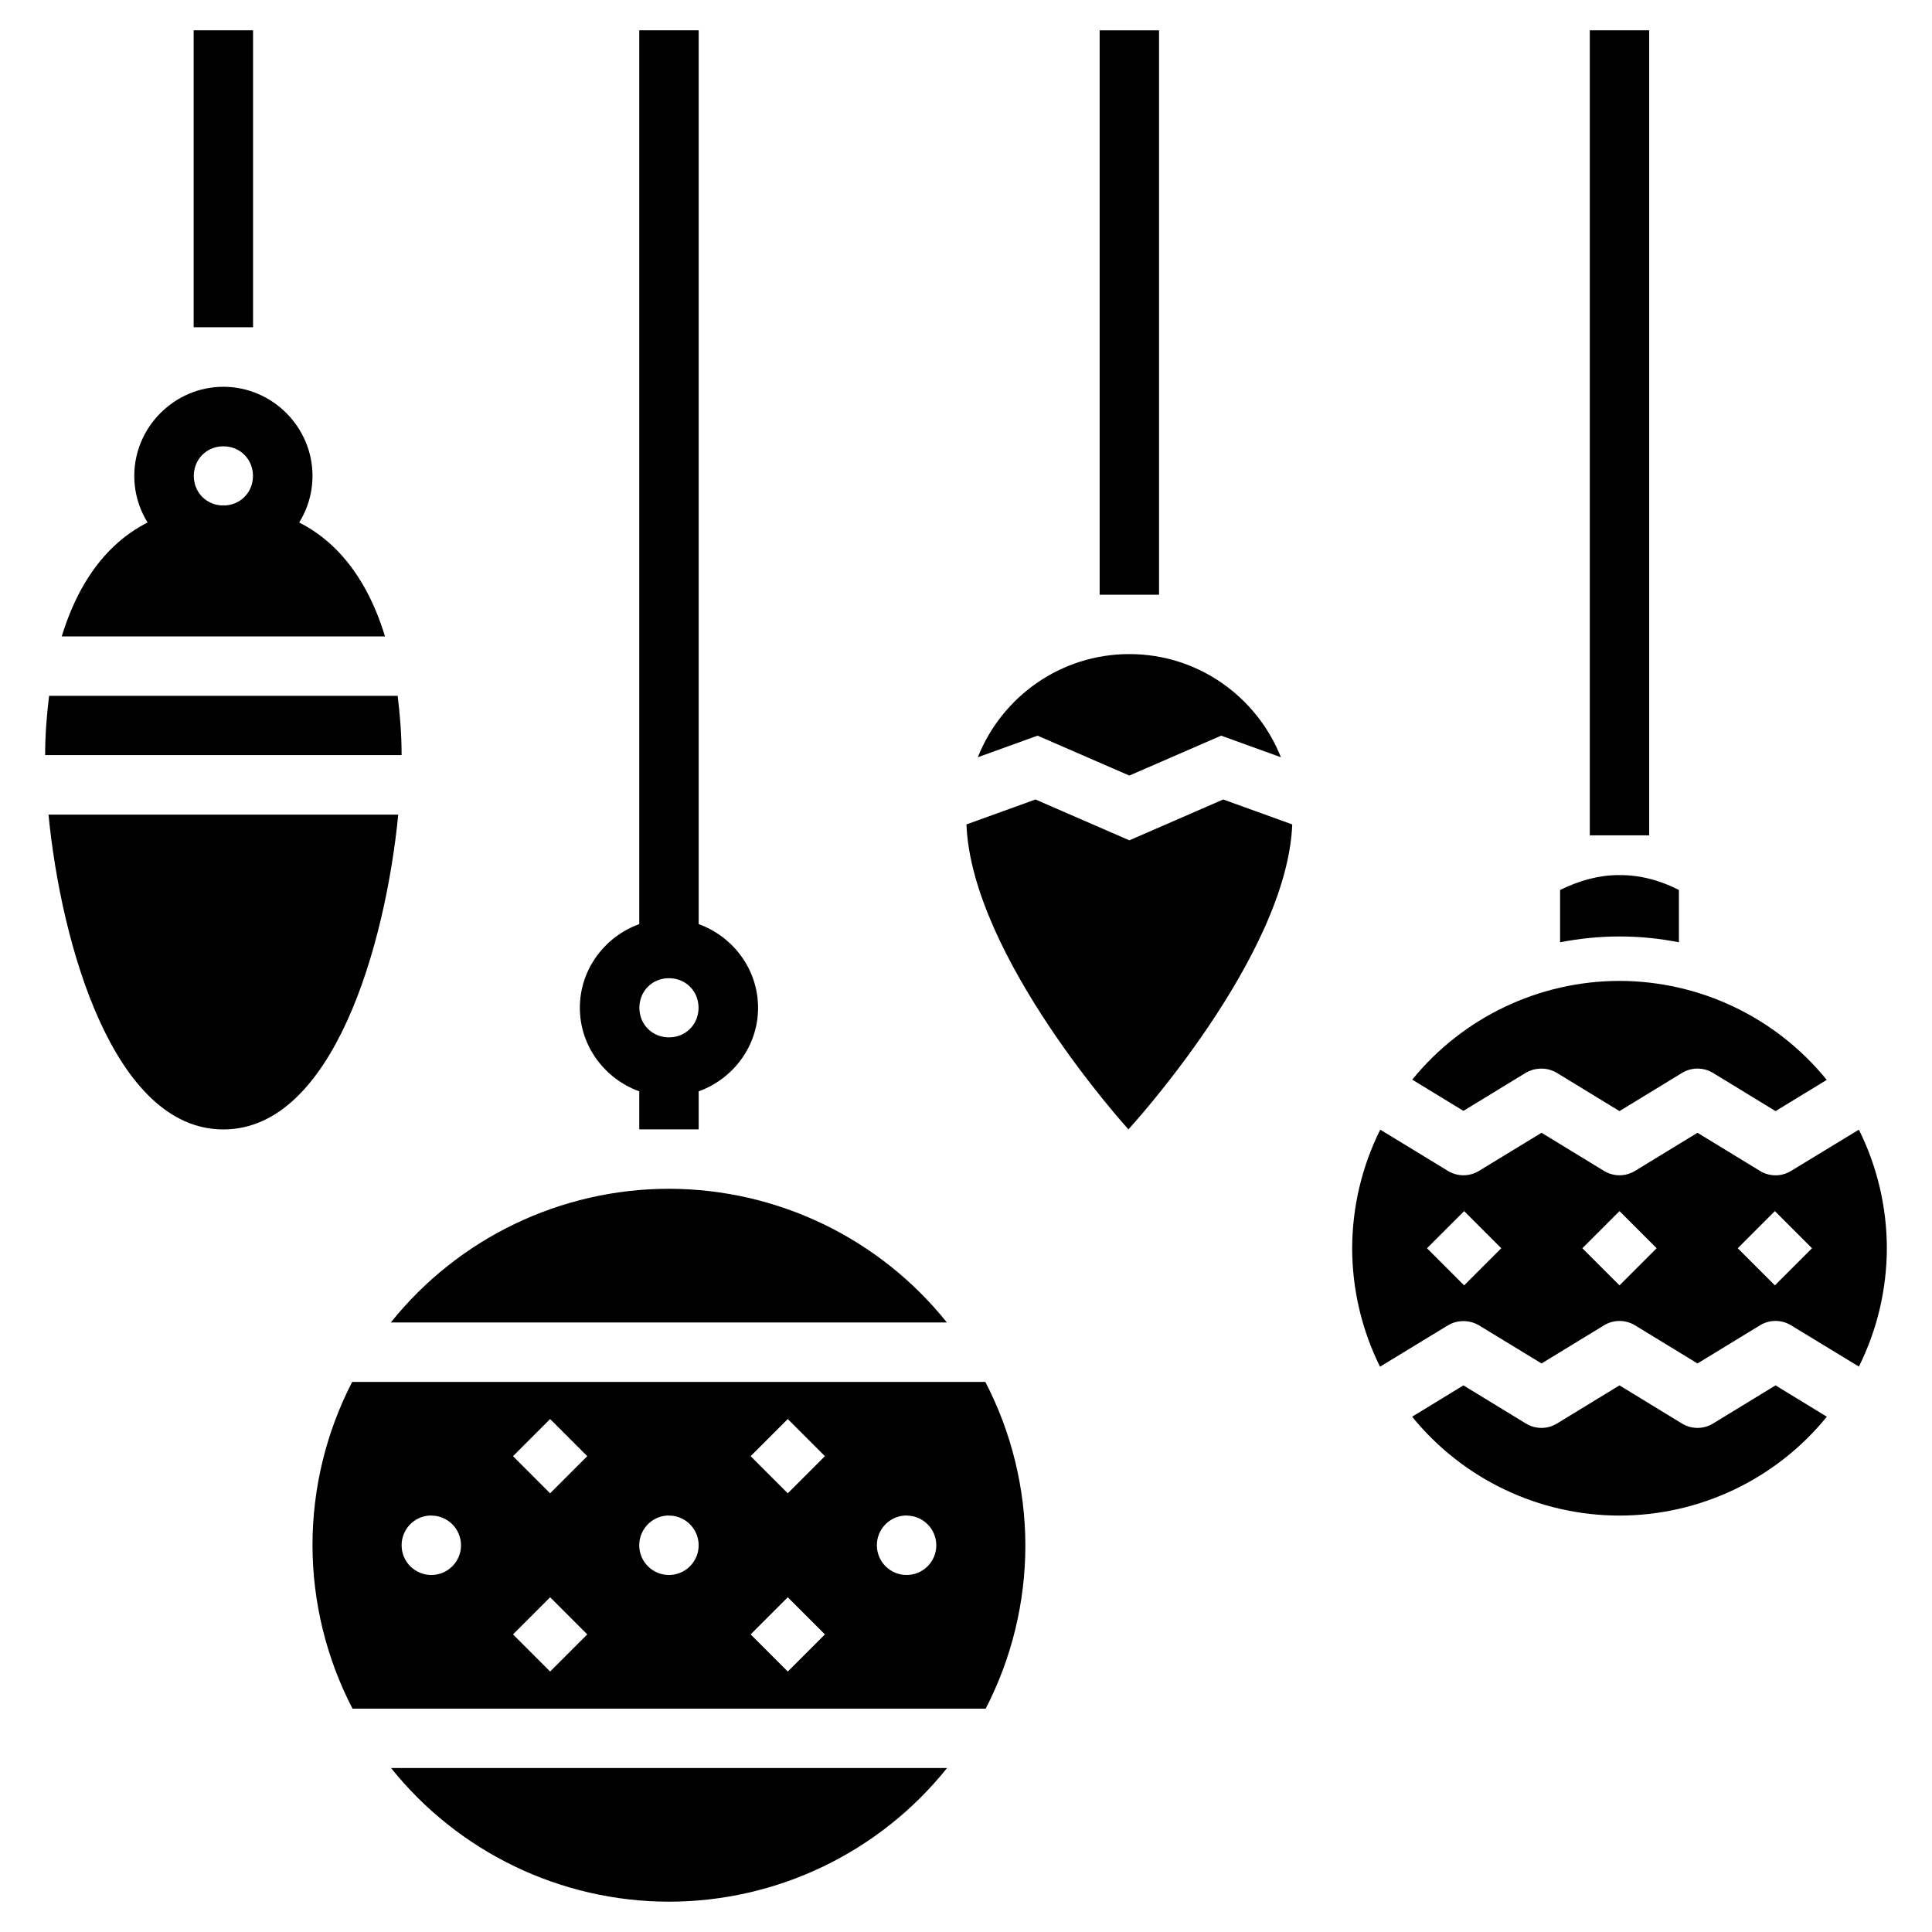
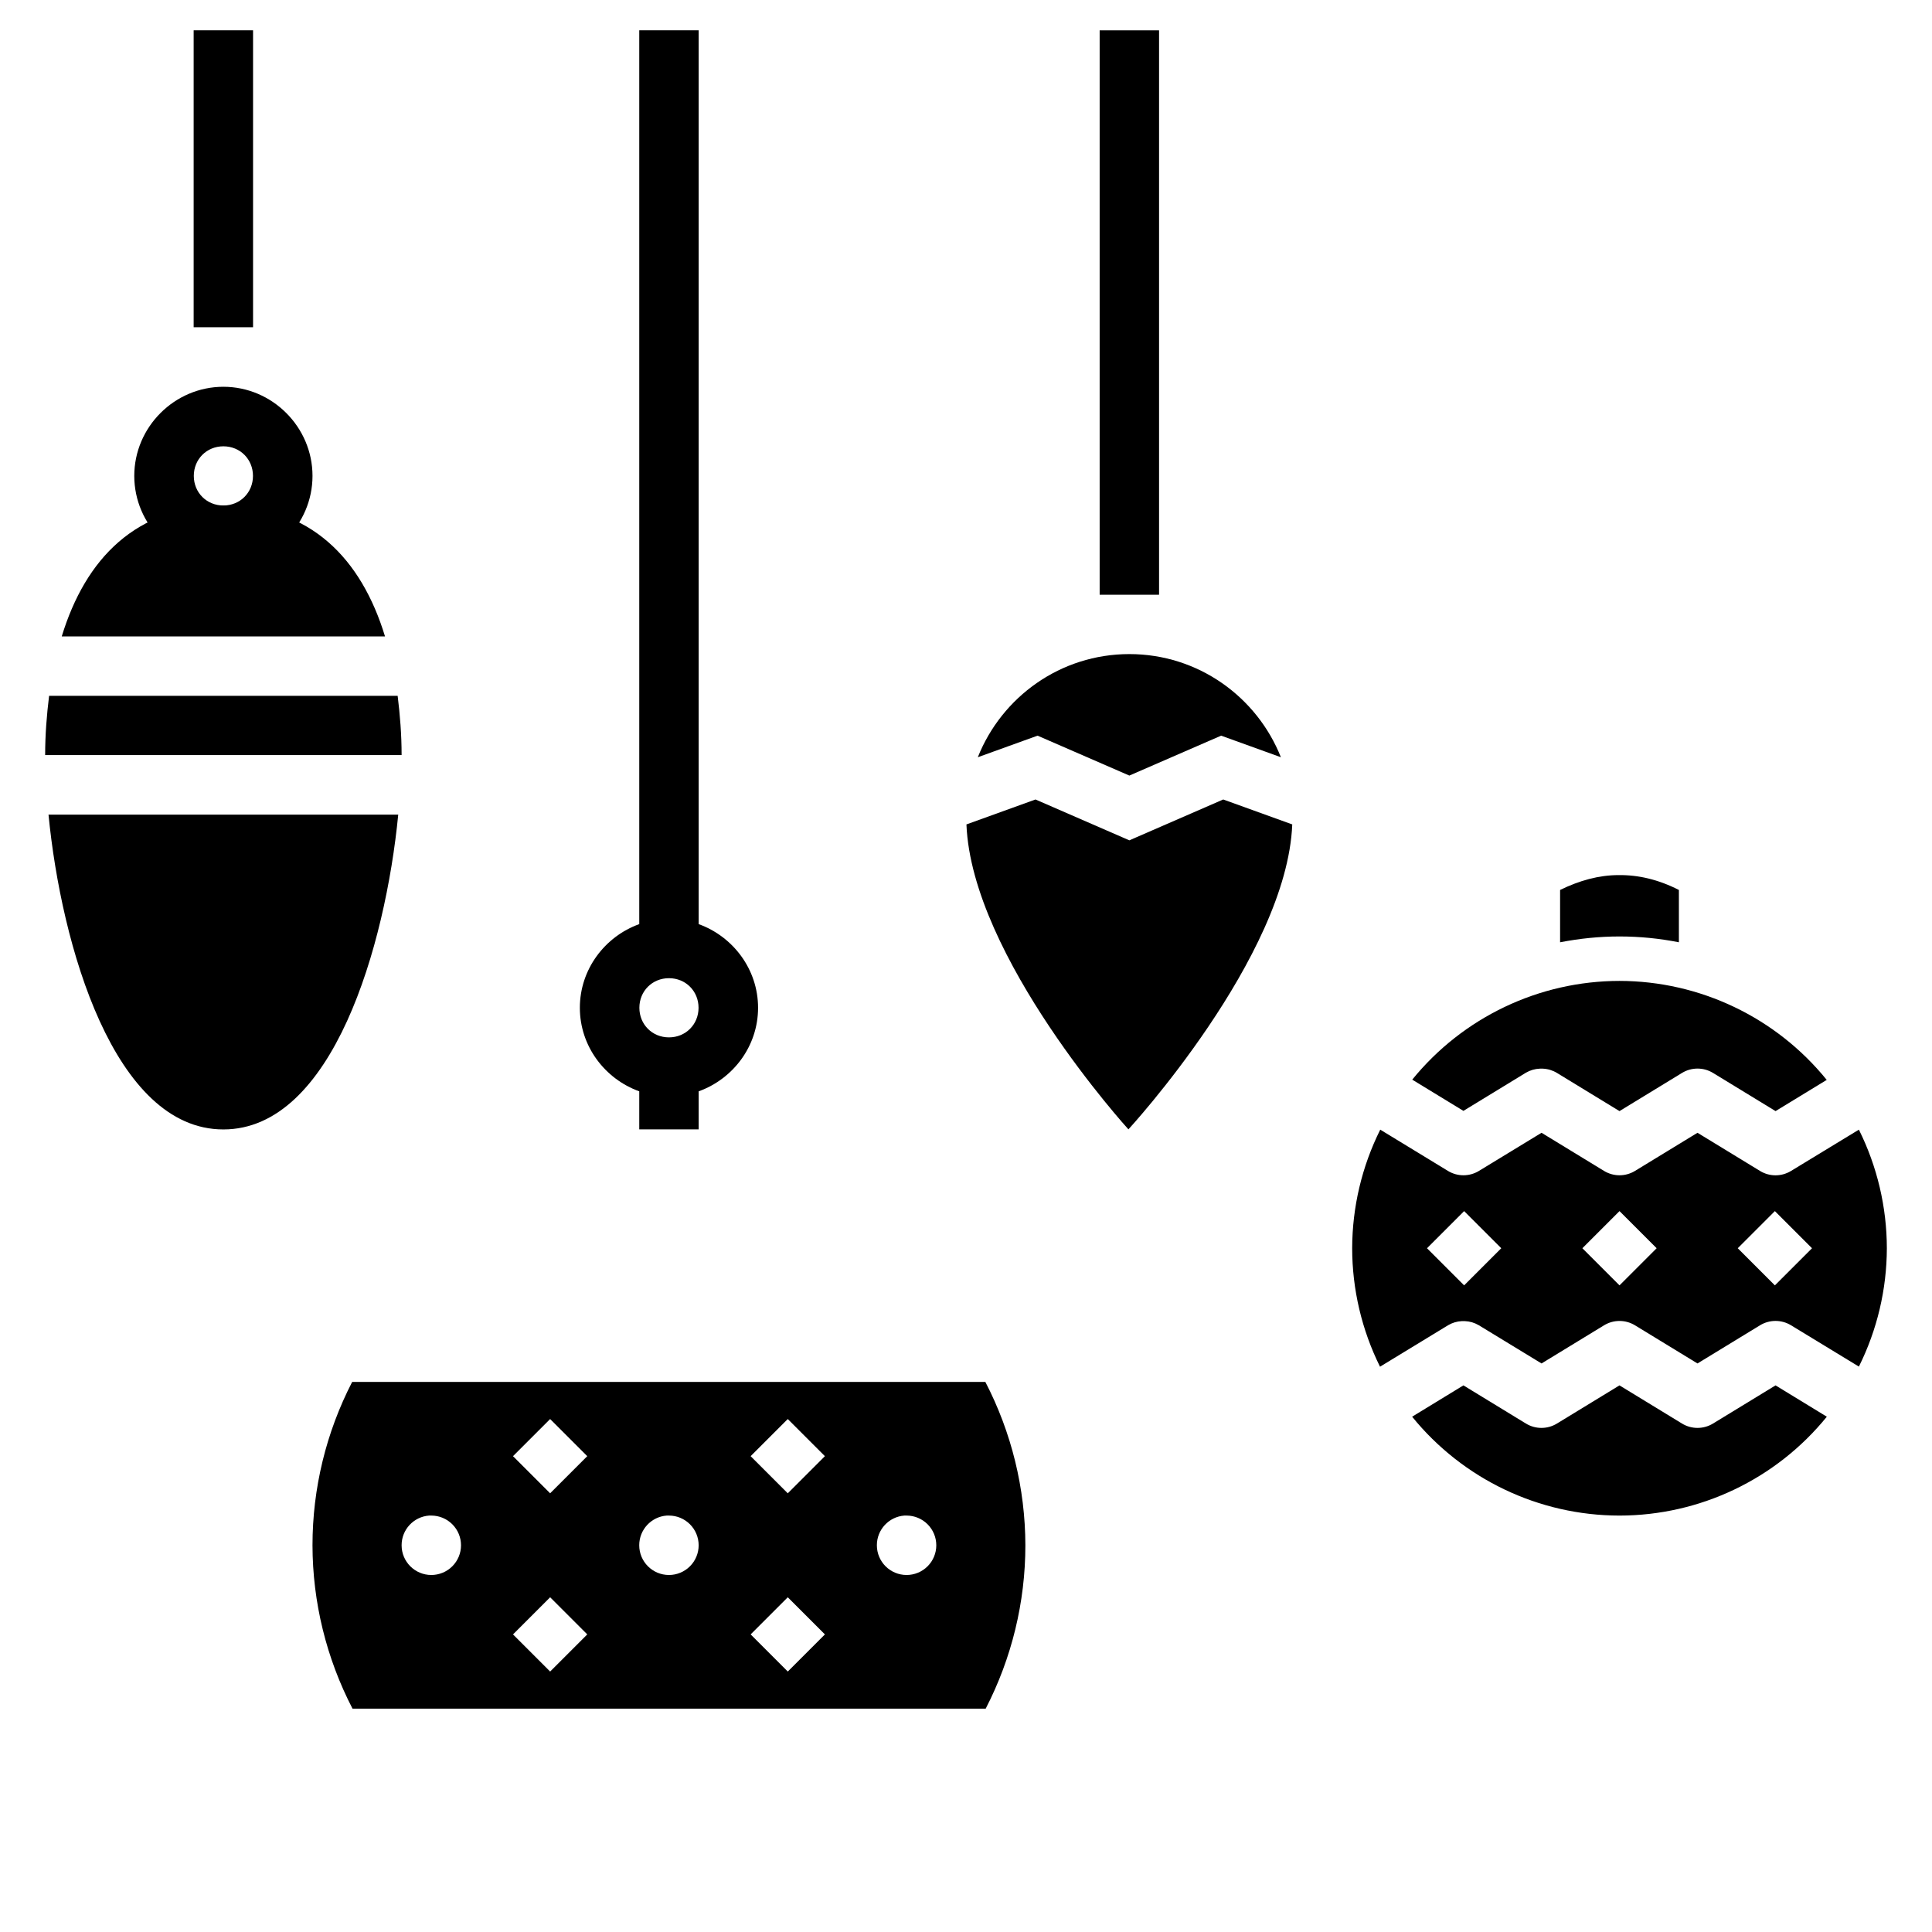
<svg xmlns="http://www.w3.org/2000/svg" fill="#000000" width="800px" height="800px" version="1.1" viewBox="144 144 512 512">
  <g>
    <path d="m573.18 403.95c-21.312 0.02-41.48 9.629-54.922 26.168l13.562 8.273 16.574-10.117c1.121-0.656 2.391-1.023 3.691-1.07 0.266-0.016 0.531-0.016 0.797 0 1.316 0.059 2.598 0.449 3.723 1.133l16.574 10.117 16.574-10.117c2.519-1.539 5.691-1.539 8.211 0l16.574 10.117 13.562-8.273h-0.004c-13.426-16.562-33.598-26.199-54.918-26.23z" fill-rule="evenodd" />
    <path d="m509.78 443.37c-4.867 9.762-7.414 20.52-7.441 31.426 0.012 10.895 2.539 21.637 7.379 31.395l18.02-10.977c1.109-0.664 2.367-1.043 3.66-1.102 0.266-0.016 0.531-0.016 0.801 0 1.312 0.051 2.59 0.43 3.719 1.102l16.605 10.117 16.574-10.117c2.512-1.527 5.668-1.527 8.18 0l16.574 10.117 16.574-10.117c2.519-1.539 5.691-1.539 8.211 0l17.988 10.949c4.848-9.746 7.383-20.48 7.41-31.367-0.016-10.906-2.555-21.66-7.41-31.426l-17.988 10.945c-2.519 1.543-5.691 1.543-8.211 0l-16.574-10.117-16.574 10.117c-2.512 1.527-5.668 1.527-8.18 0l-16.574-10.117-16.605 10.117c-2.512 1.527-5.668 1.527-8.18 0zm22.23 21.586 9.84 9.84-9.84 9.84-9.84-9.84zm41.176 0 9.84 9.84-9.84 9.84-9.84-9.84zm41.176 0 9.84 9.84-9.84 9.84-9.84-9.84z" fill-rule="evenodd" />
    <path d="m531.82 511.14-13.59 8.301c13.438 16.562 33.621 26.188 54.949 26.203 21.328-0.016 41.512-9.641 54.949-26.203l-13.59-8.301-16.574 10.117c-2.519 1.539-5.691 1.539-8.211 0l-16.574-10.117-16.574 10.117c-2.519 1.539-5.691 1.539-8.211 0z" fill-rule="evenodd" />
    <path d="m572.94 375.91c-5.242 0-10.406 1.449-15.5 3.938v13.867c5.106-0.992 10.355-1.543 15.742-1.543 5.391 0 10.637 0.535 15.742 1.543v-13.867c-5.422-2.762-10.746-4.004-15.988-3.938z" fill-rule="evenodd" />
-     <path d="m565.31 152.03v213.34h15.742v-213.34z" fill-rule="evenodd" />
    <path d="m313.41 152.03v236.87c-9.117 3.281-15.746 11.984-15.742 22.172 0 10.184 6.629 18.859 15.742 22.141v10.086h15.742v-10.086c9.117-3.281 15.742-11.957 15.742-22.141 0-10.184-6.629-18.887-15.742-22.172v-236.87zm7.871 251.2c4.426 0 7.84 3.414 7.84 7.84 0 4.426-3.414 7.844-7.84 7.844-4.426 0-7.84-3.414-7.84-7.844 0-4.426 3.414-7.84 7.84-7.84z" fill-rule="evenodd" />
    <path d="m237.33 510.22c-6.91 13.387-10.516 28.23-10.516 43.297 0.027 15.07 3.668 29.914 10.605 43.293h167.8c6.906-13.387 10.516-28.23 10.516-43.293-0.031-15.074-3.668-29.918-10.609-43.297zm52.461 9.84 9.84 9.84-9.84 9.84-9.84-9.84zm62.977 0 9.84 9.84-9.84 9.84-9.84-9.84zm-95.047 25.586-0.004-0.004h0.031c0.184-0.004 0.371-0.004 0.555 0 2.086 0 4.09 0.832 5.566 2.309 1.477 1.477 2.305 3.477 2.305 5.566 0 2.086-0.828 4.09-2.305 5.566-1.477 1.477-3.481 2.305-5.566 2.305-4.348 0-7.871-3.523-7.871-7.871-0.012-4.129 3.168-7.566 7.285-7.875zm62.977 0-0.004-0.004h0.031c0.184-0.004 0.367-0.004 0.555 0 2.086 0 4.09 0.832 5.566 2.309 1.477 1.477 2.305 3.477 2.305 5.566 0 2.086-0.828 4.09-2.305 5.566-1.477 1.477-3.481 2.305-5.566 2.305-4.348 0-7.875-3.523-7.875-7.871-0.008-4.129 3.172-7.566 7.289-7.875zm62.977 0-0.004-0.004h0.031c0.184-0.004 0.367-0.004 0.555 0 2.086 0 4.09 0.832 5.566 2.309 1.477 1.477 2.305 3.477 2.305 5.566 0 2.086-0.828 4.09-2.305 5.566-1.477 1.477-3.481 2.305-5.566 2.305-4.348 0-7.875-3.523-7.875-7.871-0.012-4.129 3.172-7.566 7.289-7.875zm-93.879 21.648 9.84 9.84-9.84 9.84-9.84-9.84zm62.977 0 9.84 9.84-9.84 9.84-9.84-9.84z" fill-rule="evenodd" />
-     <path d="m321.28 459.04c-28.672 0.008-55.789 13.043-73.707 35.426h147.36c-17.906-22.367-44.996-35.398-73.648-35.426z" fill-rule="evenodd" />
-     <path d="m247.63 612.54c17.906 22.367 44.996 35.398 73.645 35.426 28.672-0.008 55.789-13.039 73.707-35.426z" fill-rule="evenodd" />
    <path d="m203.2 278c-23.152 0-36.566 14.105-42.836 34.656h85.668c-6.266-20.551-19.684-34.656-42.836-34.656zm-46.188 50.398c-0.625 5.062-1.047 10.266-1.047 15.711v0h94.465v0c0-5.445-0.422-10.648-1.047-15.711zm-0.156 31.488c3.383 34.715 17.359 83.426 46.34 83.426 28.984 0 42.957-48.707 46.34-83.426z" />
    <path d="m195.32 152.03v78.691h15.742v-78.691z" fill-rule="evenodd" />
    <path d="m203.2 246.5c-12.949 0-23.617 10.668-23.617 23.617s10.668 23.617 23.617 23.617c12.949 0 23.617-10.668 23.617-23.617s-10.668-23.617-23.617-23.617zm0 15.777c4.426 0 7.84 3.414 7.84 7.84s-3.414 7.844-7.84 7.844c-4.426 0-7.84-3.414-7.84-7.844 0-4.426 3.414-7.84 7.84-7.84z" fill-rule="evenodd" />
    <path d="m435.42 152.04v149.57h15.742v-149.57z" fill-rule="evenodd" />
    <path d="m443.29 317.34c-18.258 0-33.801 11.348-40.16 27.336l15.836-5.719 24.324 10.578 24.324-10.578 15.836 5.719c-6.359-15.988-21.902-27.336-40.16-27.336zm-24.875 38.531-18.297 6.609c1.406 35.199 42.926 80.812 42.926 80.812s41.996-45.613 43.418-80.812l-18.297-6.609-24.875 10.824z" fill-rule="evenodd" />
  </g>
</svg>